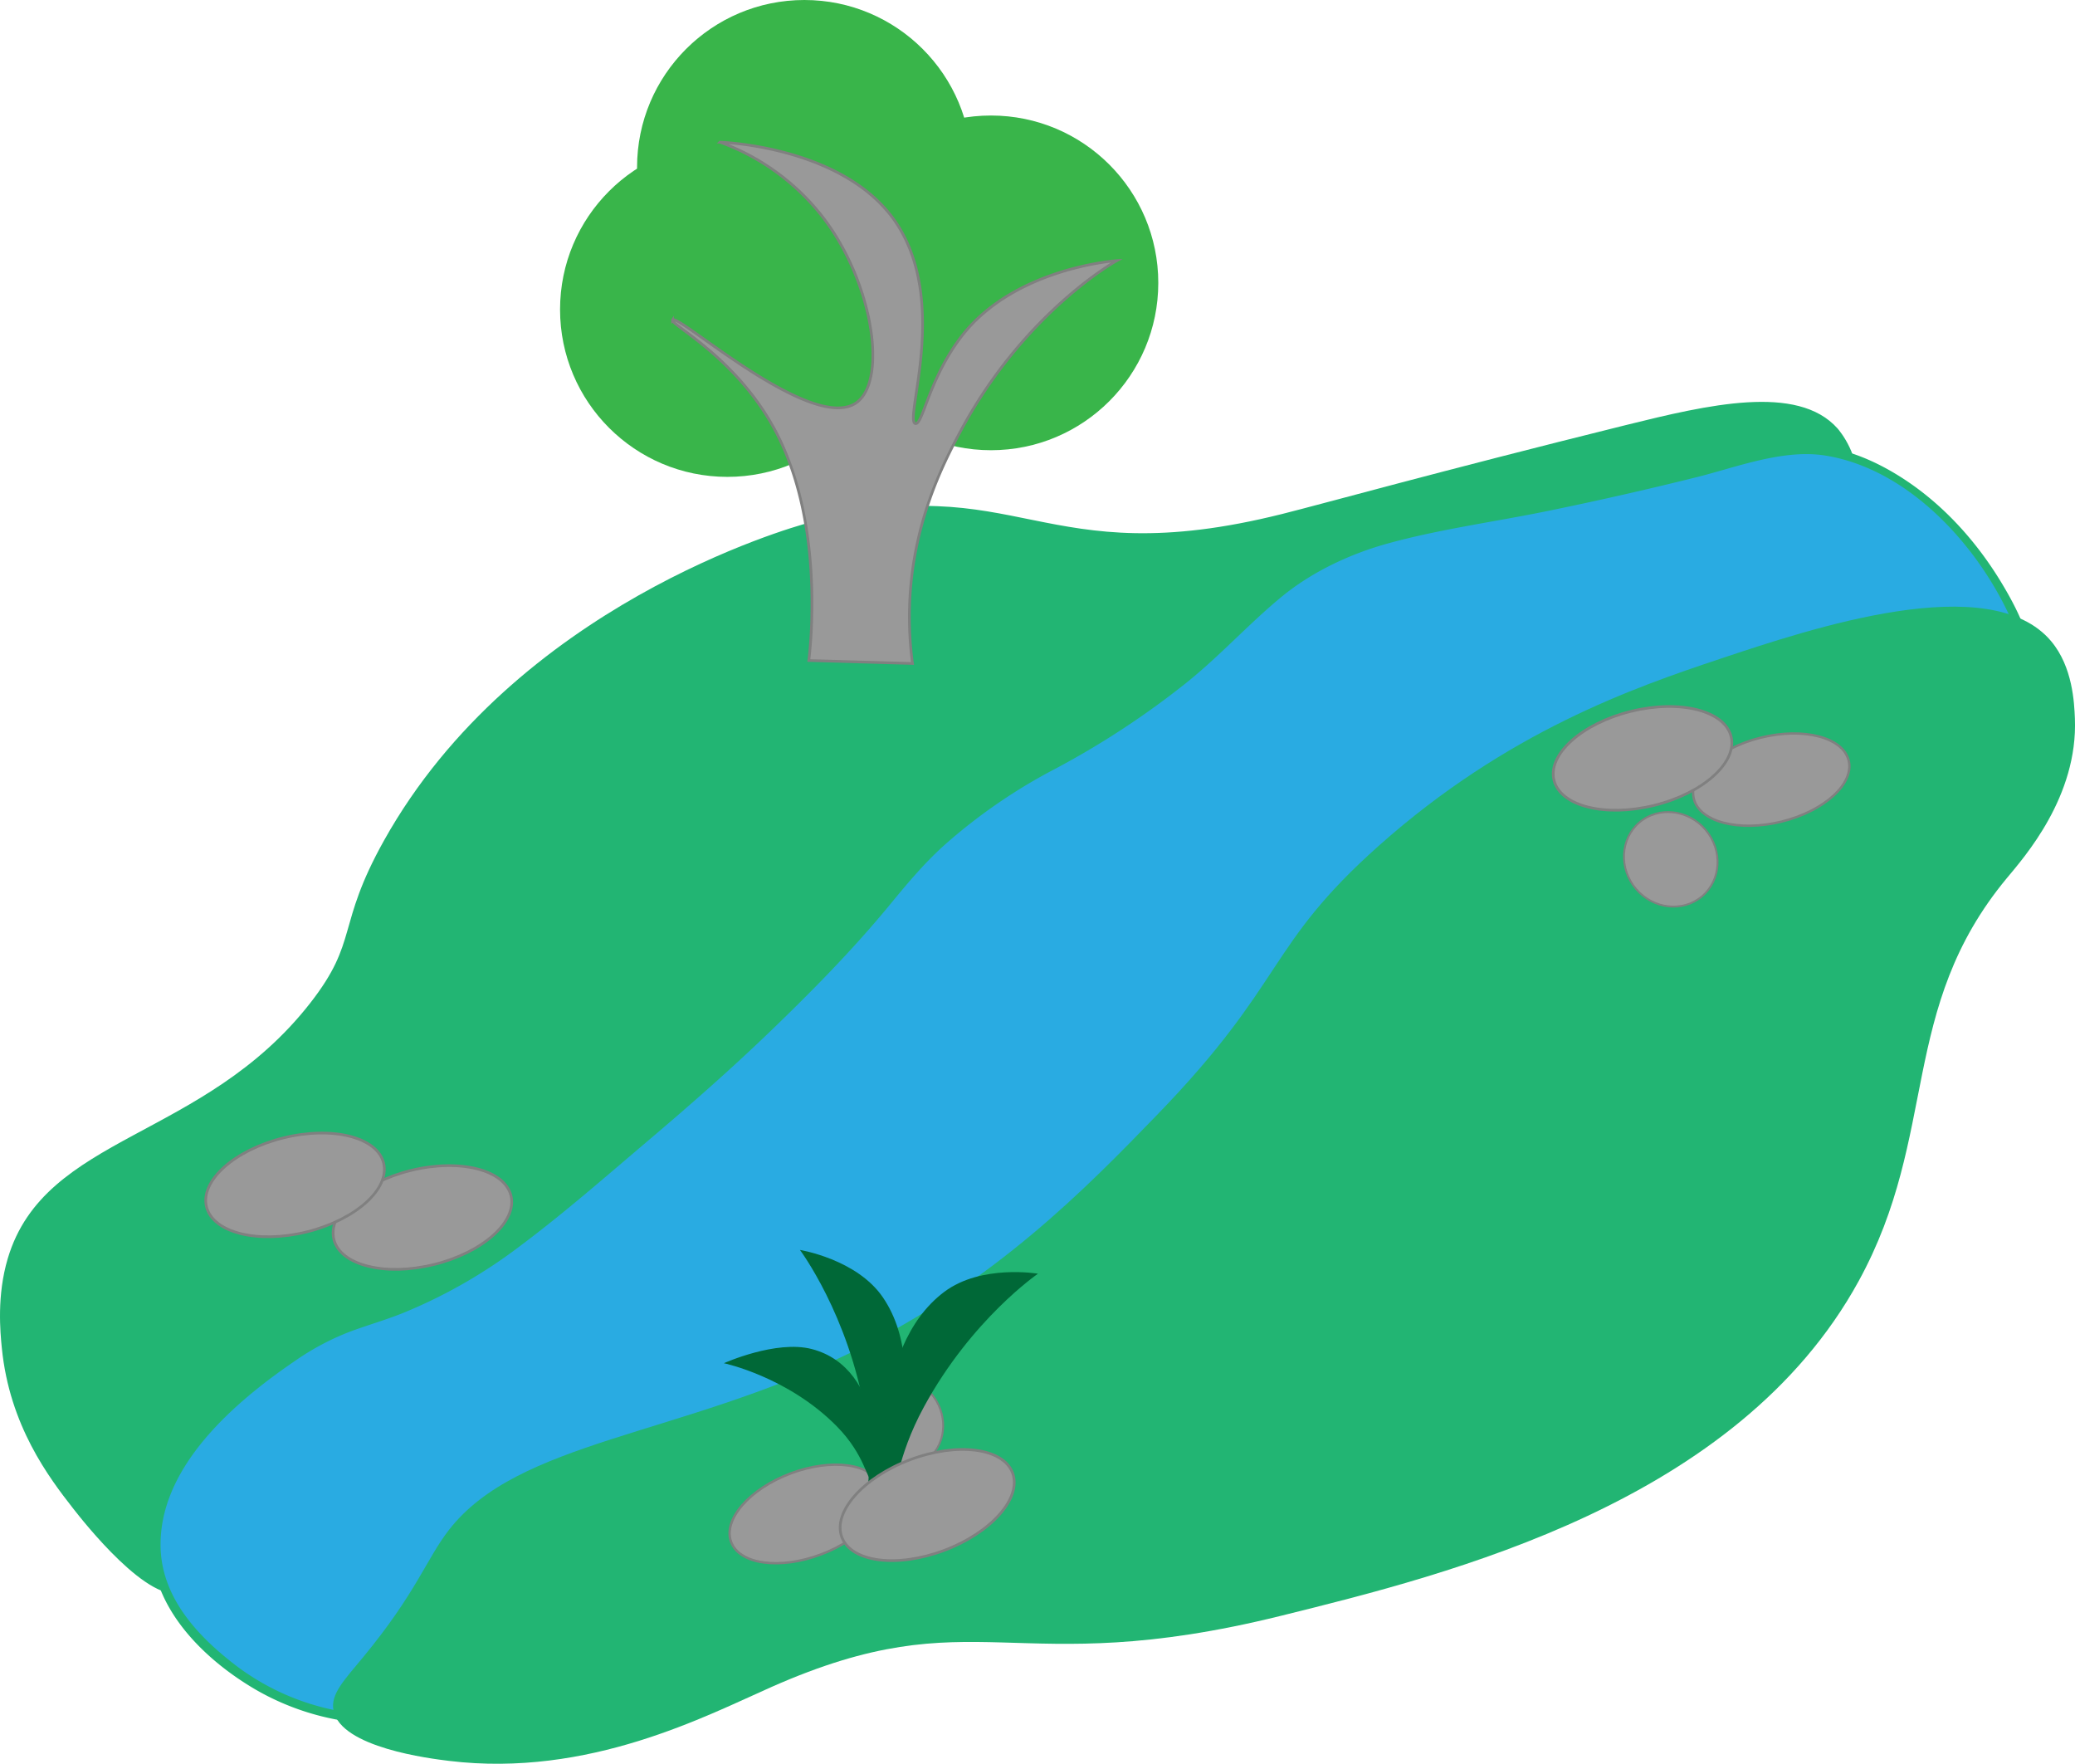
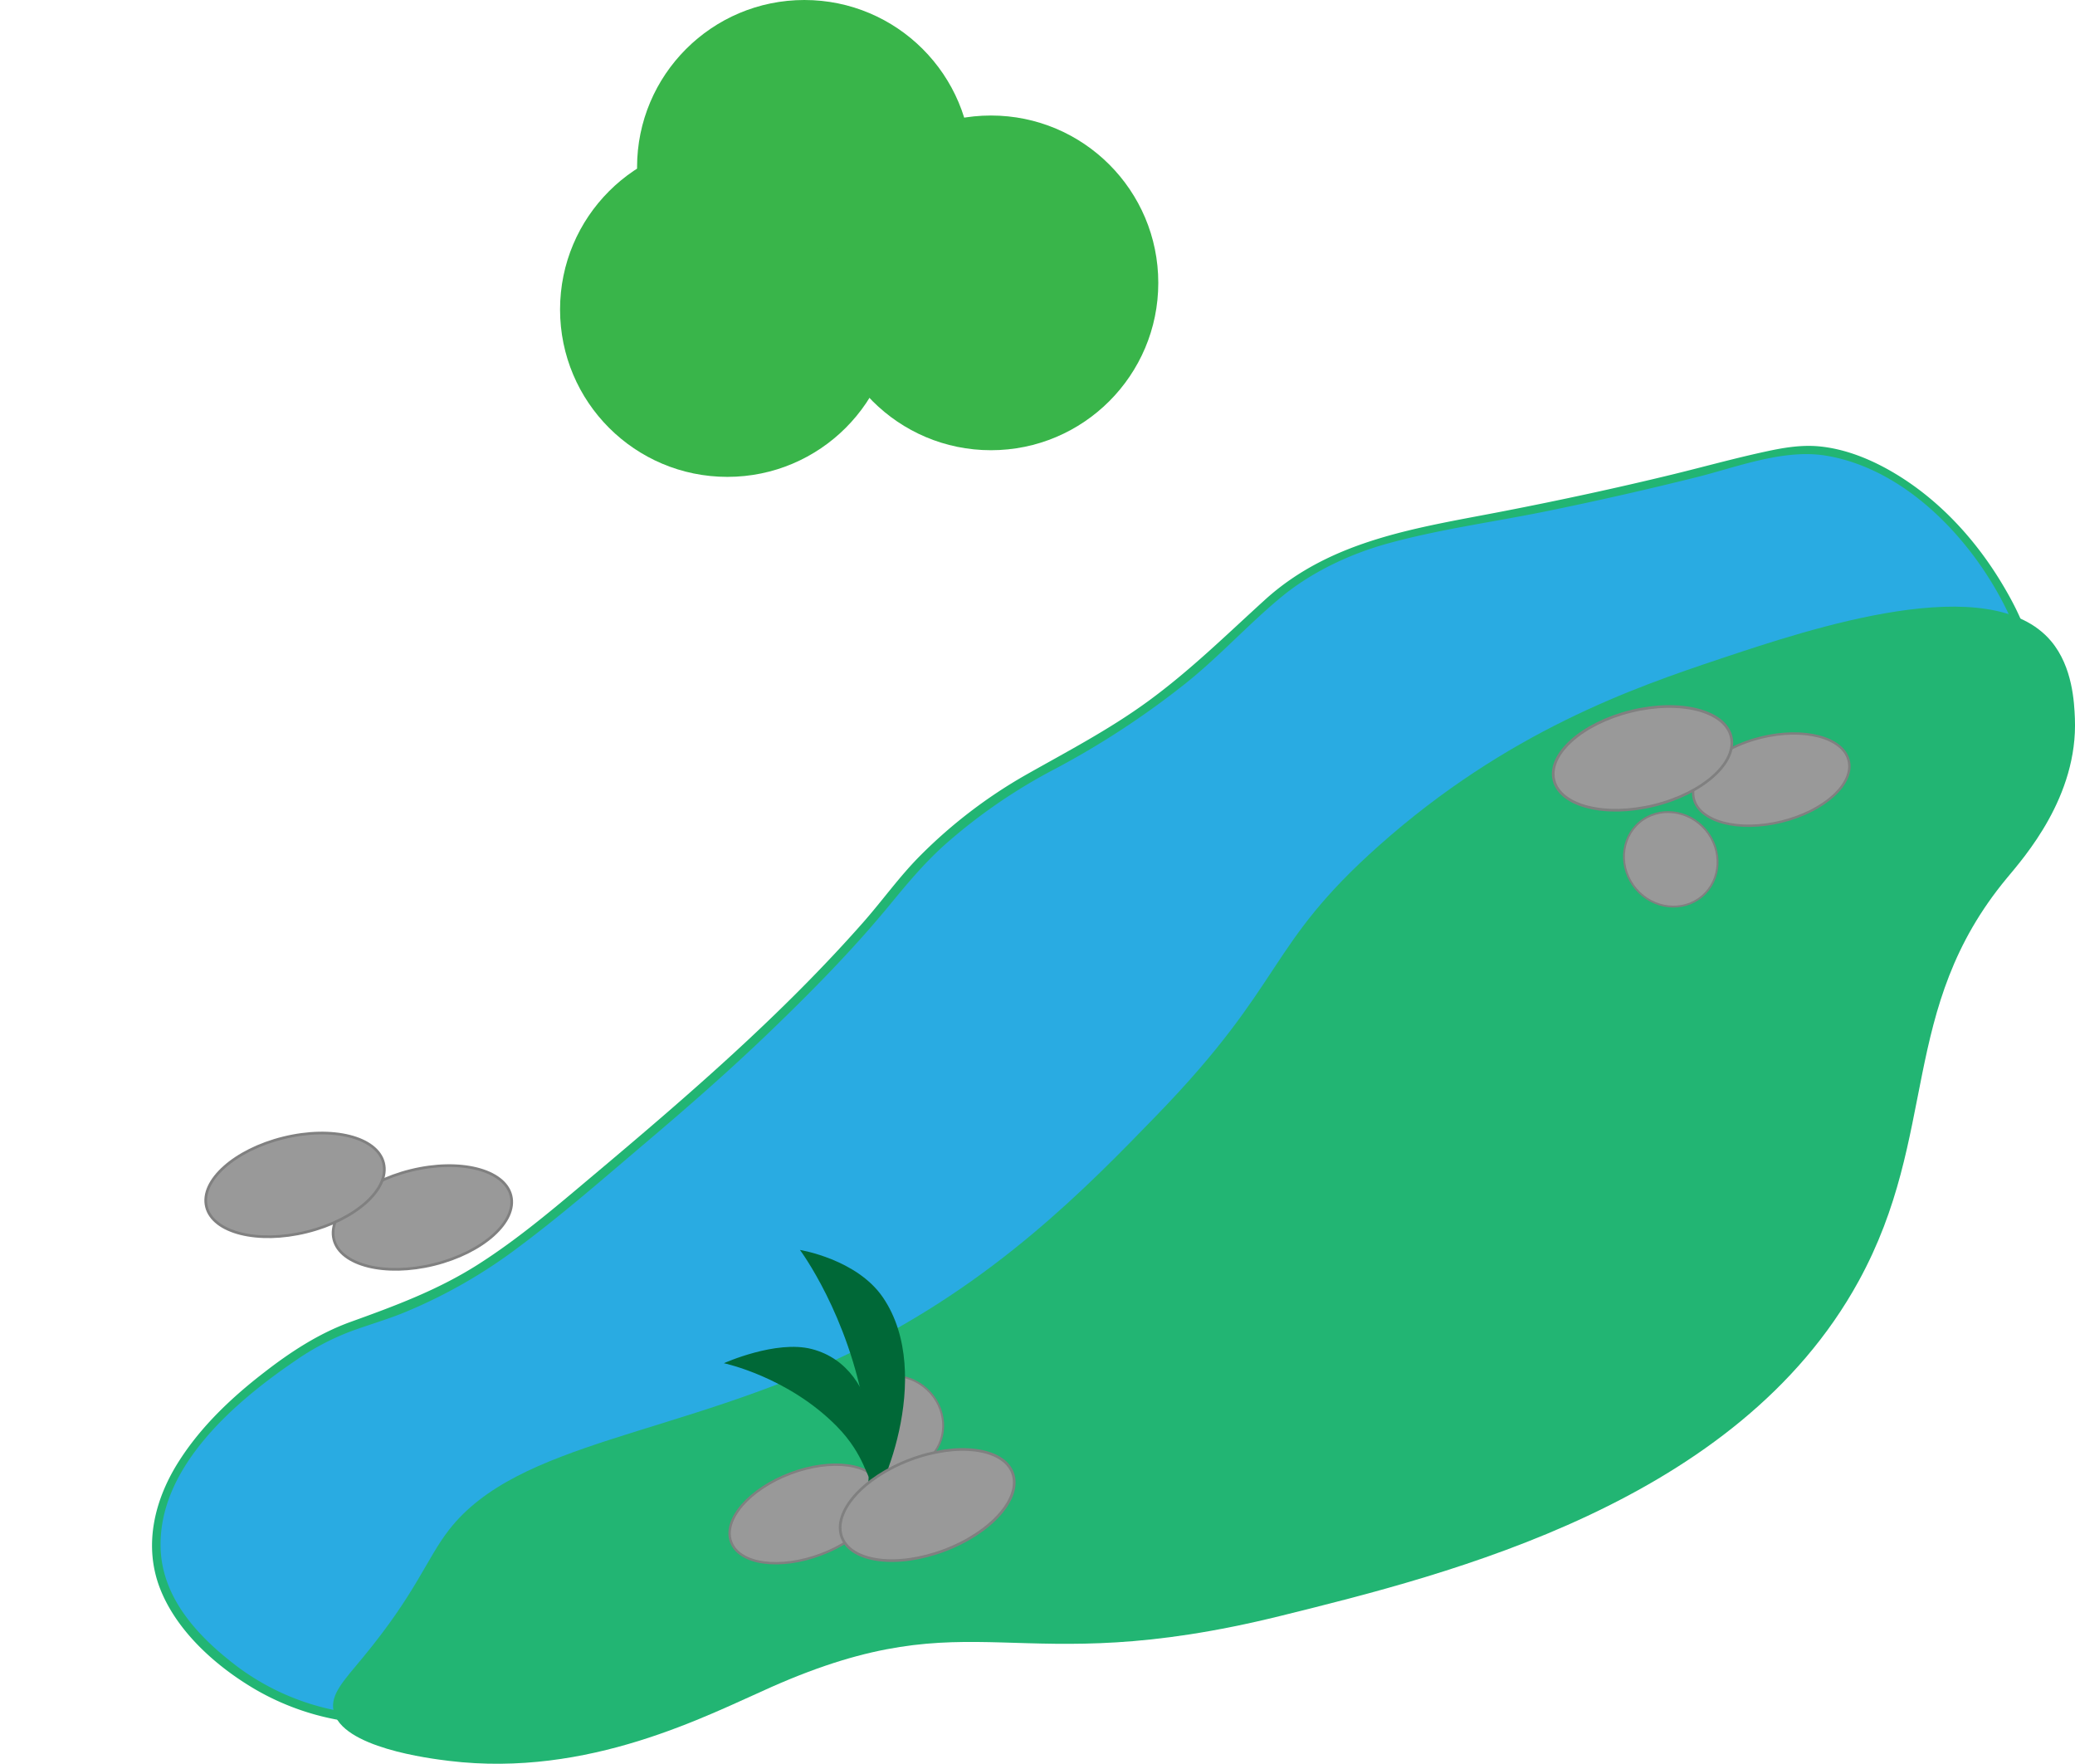
<svg xmlns="http://www.w3.org/2000/svg" id="Layer_1" data-name="Layer 1" viewBox="0 0 700.65 595.48">
  <defs>
    <style>.cls-1{fill:#39b54a}.cls-4{fill:#22b573}.cls-5,.cls-6,.cls-7{stroke-miterlimit:10;fill:#999;stroke:gray}.cls-5{stroke-width:.8px}.cls-6{stroke-width:.64px}.cls-7{stroke-width:.91px}.cls-8{fill:#006837}</style>
  </defs>
  <circle class="cls-1" cx="245.61" cy="104.5" r="56.5" />
  <circle class="cls-1" cx="271.61" cy="56.5" r="56.5" />
  <circle class="cls-1" cx="334.61" cy="95.5" r="56.5" />
-   <path d="M234.5 431.5c-36.29 46.4-89.58 44.35-102 86-3.73 12.51-2.52 24.75-2 30 2.58 26.15 15.84 43.56 24 54 3.2 4.09 25.84 33 37 28 5.28-2.39 3.62-10.4 8-22 3.31-8.76 9.66-18.52 33-35 29.59-20.89 41.05-20.52 66-36 23.33-14.48 20.06-19 52-45 34.25-27.88 41.58-25.58 77-52 41.27-30.78 34.23-36.08 72-64 38.73-28.64 74.42-44 91-51 24.69-10.44 46.88-17.34 78-27 54.85-17 83.35-22.2 87-40 2.16-10.55-5.63-19.58-6-20-13.27-14.92-43.31-7.86-71-1-64.46 16-101.86 26.46-116 30-82.48 20.66-88.88-16.06-160 3-6.1 1.63-98.76 27.83-143 107-16.22 29.02-8.37 33.73-25 55z" transform="translate(-129.39 -92.5)" stroke-miterlimit="10" stroke="#22b573" fill="#22b573" />
  <path d="M257.25 673c-8.13-.18-29.9-1.75-49.75-17.5-7.3-5.79-22.37-17.75-25-36-4.92-34.23 37.84-63.42 46-69 20.74-14.16 26-9 55-25 16.48-9.07 30.65-21 59-45 19-16 40.32-34.17 66-61 27.25-28.47 22.62-28.31 39-43 29.93-26.84 39.65-22.21 77-51 30.64-23.62 30-31.28 53-43 17.17-8.75 27.92-9.77 60-16 88-17.09 94.1-26.34 115-20 34.67 10.51 56.89 47.8 61 65 12.43 52.05-85.79 152.07-556.25 361.5z" transform="translate(-129.39 -92.5)" fill="#29abe2" />
  <path class="cls-4" d="M257.25 671.5a82.31 82.31 0 01-47.38-16.08c-13.22-9.94-26-23.26-26.26-40.84-.42-26.93 25-48.71 45.34-62.58a87.06 87.06 0 0119-10.06c5.78-2.12 11.7-3.82 17.42-6.11A173.56 173.56 0 00305 513.17c14.72-11 28.63-23.19 42.66-35.08 14.39-12.19 28.57-24.62 42.16-37.72 13.76-13.26 27.29-27 39.47-41.73 6-7.29 11.82-14.37 18.87-20.72A186.13 186.13 0 01485.82 352 286.9 286.9 0 00530 323c11.23-9 20.83-19.65 31.86-28.79 10.16-8.41 22.69-14.4 35.34-18 17.84-5 36.48-7.45 54.62-11.16q25.29-5.17 50.35-11.42c13.7-3.41 29.43-9.66 43.8-7.29 28 4.63 51.27 30.29 62.44 55.14 6.52 14.51 5.3 28.18-1.75 42.22-9.43 18.78-24.92 34.38-40.35 48.31-26.86 24.26-56.93 44.95-87.37 64.41-46.9 30-95.72 57-145 82.74C463.6 576 392 610.19 319.83 643.15q-31.6 14.44-63.33 28.55c-1.76.78-.24 3.37 1.51 2.59 80.21-35.72 159.92-72.67 238.28-112.3 55-27.82 109.48-56.88 162.08-89 34.3-21 68.18-43.22 99-69.09 18-15.07 36-31.77 48.22-52 6.91-11.38 12.1-24.81 9.82-38.31-1.46-8.63-5.71-16.91-10.18-24.32-8.24-13.66-19.26-26-32.63-34.81-8.62-5.68-18.76-10.35-29.18-11.28-6-.53-12 .5-17.78 1.76-10.41 2.24-20.7 5.1-31 7.62-19.07 4.65-38.26 8.78-57.53 12.53-28.77 5.59-58.13 9.47-80.69 30-13 11.81-25.2 23.83-39.45 34.22-13.12 9.56-27.23 16.9-41.31 24.87a166.44 166.44 0 00-35.35 27c-7.09 7.06-12.9 15.3-19.51 22.79-27.5 31.17-58.94 58.32-90.68 85-12.72 10.7-25.46 21.65-39.53 30.57-13.56 8.59-28 13.92-43 19.32-10.7 3.91-20.21 10.14-29.2 17.14-10.8 8.34-21 18-28.39 29.53-8.41 13-12.38 28.78-6.42 43.66 5.74 14.32 18.91 26 32 33.67a86.42 86.42 0 0041.72 11.66c1.88.03 1.88-2.97-.05-3.02z" transform="translate(-129.39 -92.5)" />
  <path class="cls-4" d="M252 652c18-21.8 21.43-33.28 29-43 23.5-30.16 77.44-31.47 136-60 48.25-23.51 79.38-55.63 103-80 43.8-45.19 36.79-57 75-91 43.38-38.59 86.17-53.37 115-63 31.16-10.41 91.43-30.54 112-6 7.28 8.68 7.78 20.8 8 26 1.1 26.44-17.13 46.92-23 54-36.63 44.18-22.79 86.33-50 136-41 74.85-138 98.88-195 113-91.17 22.58-102.88-6.53-172 24-22 9.7-61.75 30.74-109 25-6.14-.75-36.49-4.43-39-17-1.1-5.48 3.58-10.22 10-18z" transform="translate(-129.39 -92.5)" />
  <ellipse class="cls-5" cx="401.45" cy="603.66" rx="26.93" ry="14.6" transform="rotate(-20.65 82.82 912.444)" />
  <ellipse class="cls-6" cx="431.95" cy="572.92" rx="15.41" ry="16.35" transform="rotate(-47.02 260.885 675.361)" />
  <ellipse class="cls-5" cx="727.47" cy="355.73" rx="26.93" ry="14.6" transform="rotate(-13.87 282.448 841.339)" />
  <ellipse class="cls-7" cx="684.01" cy="348.55" rx="30.8" ry="16.35" transform="rotate(-13.87 239.017 834.18)" />
  <ellipse class="cls-7" cx="272.01" cy="503.55" rx="30.8" ry="16.35" transform="rotate(-13.87 -172.957 989.142)" />
  <ellipse class="cls-7" cx="229.01" cy="492.55" rx="30.8" ry="16.35" transform="rotate(-13.87 -215.964 978.154)" />
  <ellipse class="cls-6" cx="693.55" cy="382.66" rx="15.41" ry="16.35" transform="rotate(-40.24 502.556 512.998)" />
-   <path class="cls-7" d="M356.5 200.5c-1.08 1.49 21.8 12.64 35 38 12.67 24.34 12.15 53.55 12 62-.11 6.17-.57 11.33-1 15l35 1a118.63 118.63 0 01-1-19c.78-27.95 11.32-48.32 17-59 21.61-40.65 53-58 53-58s-34 2.26-52 25c-11.41 14.5-13.5 30.5-16 30-4-.81 11.21-40-6-67-17.07-26.75-60-28-60-28a77.4 77.4 0 0132 22c19.26 22 25.17 58.22 14 66-14.96 10.42-60.32-30.32-62-28z" transform="translate(-129.39 -92.5)" />
  <path class="cls-8" d="M422.5 600.5c-1.59-.26 2.31-11.66-1-31-5.69-33.26-22-55-22-55s19.19 3.09 28 16c18.08 26.5-1.84 70.5-5 70z" transform="translate(-129.39 -92.5)" />
-   <path class="cls-8" d="M430.43 596.52c1.59.27 1.56-11.78 10.92-29 16.1-29.66 38.53-45 38.53-45s-19.16-3.25-31.66 6.14c-25.63 19.23-20.95 67.34-17.79 67.86z" transform="translate(-129.39 -92.5)" />
  <path class="cls-8" d="M423.63 591.86c-1.46.66-2.08-8.06-11.68-17.81-16.51-16.76-38.13-21.31-38.13-21.31s17.6-7.93 29.69-4.78c24.81 6.45 23.02 42.59 20.12 43.9z" transform="translate(-129.39 -92.5)" />
  <ellipse class="cls-7" cx="442.45" cy="600.66" rx="30.8" ry="16.35" transform="rotate(-20.65 123.802 909.447)" />
</svg>